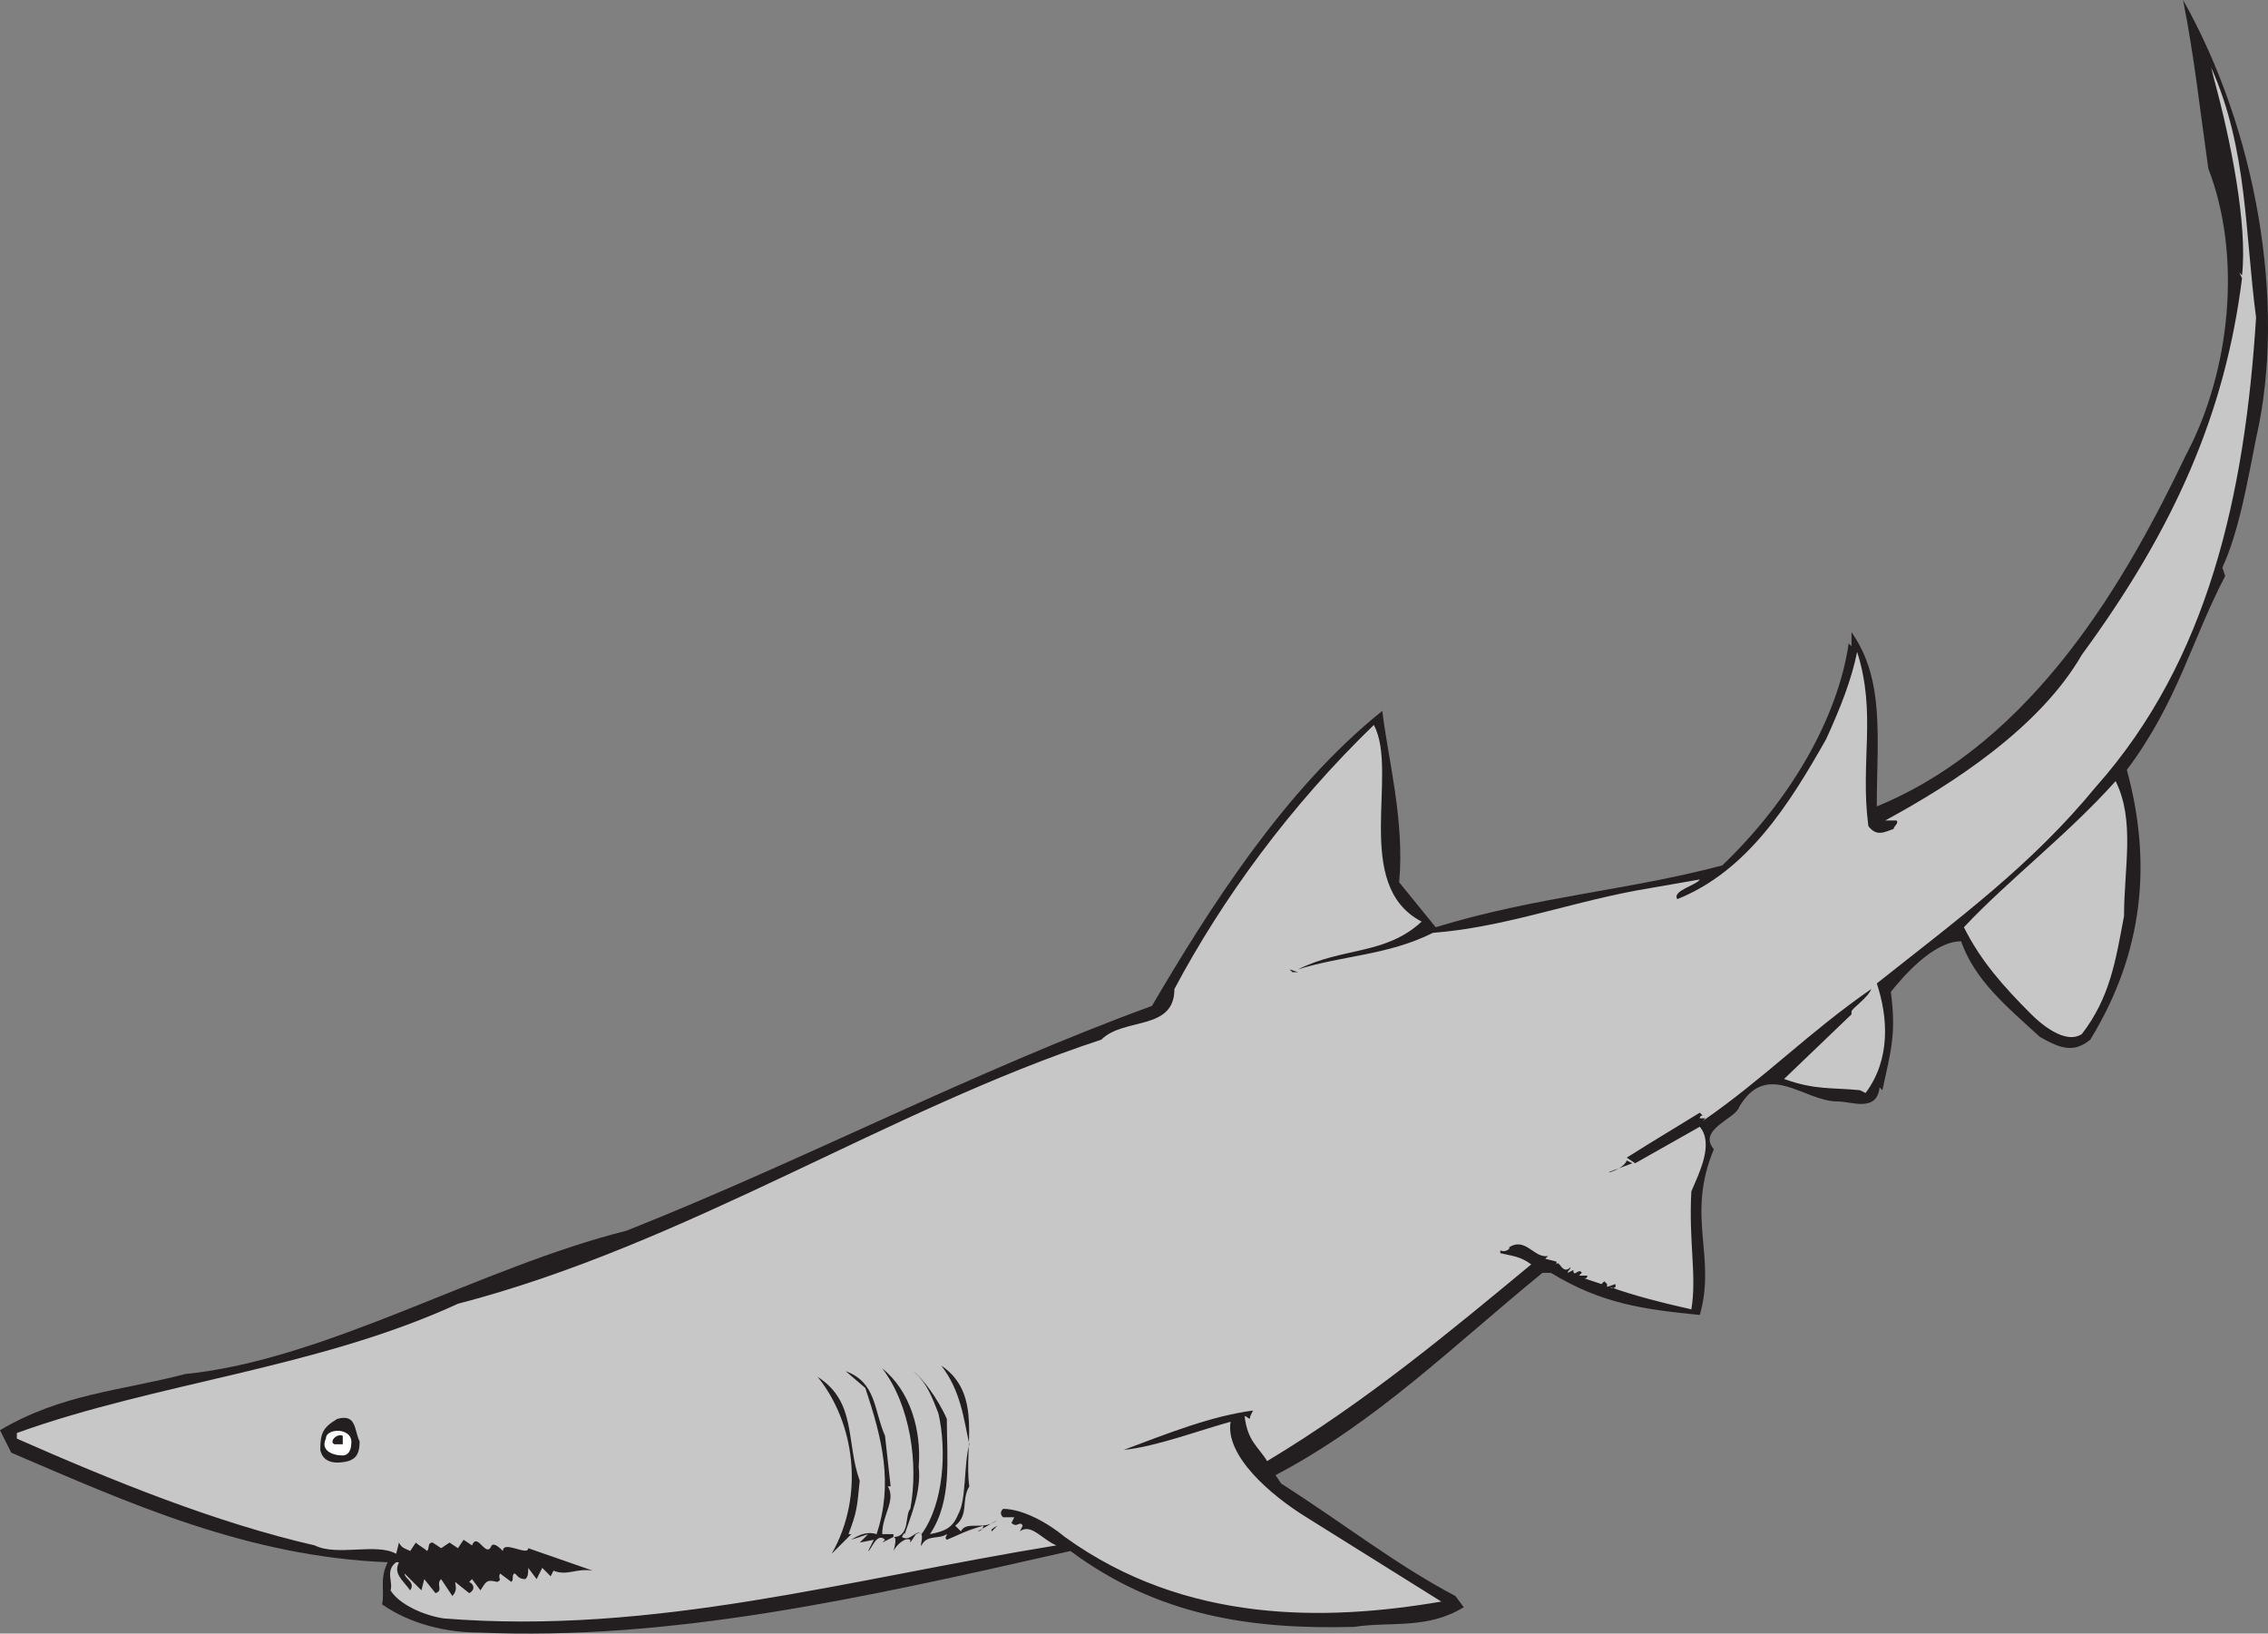
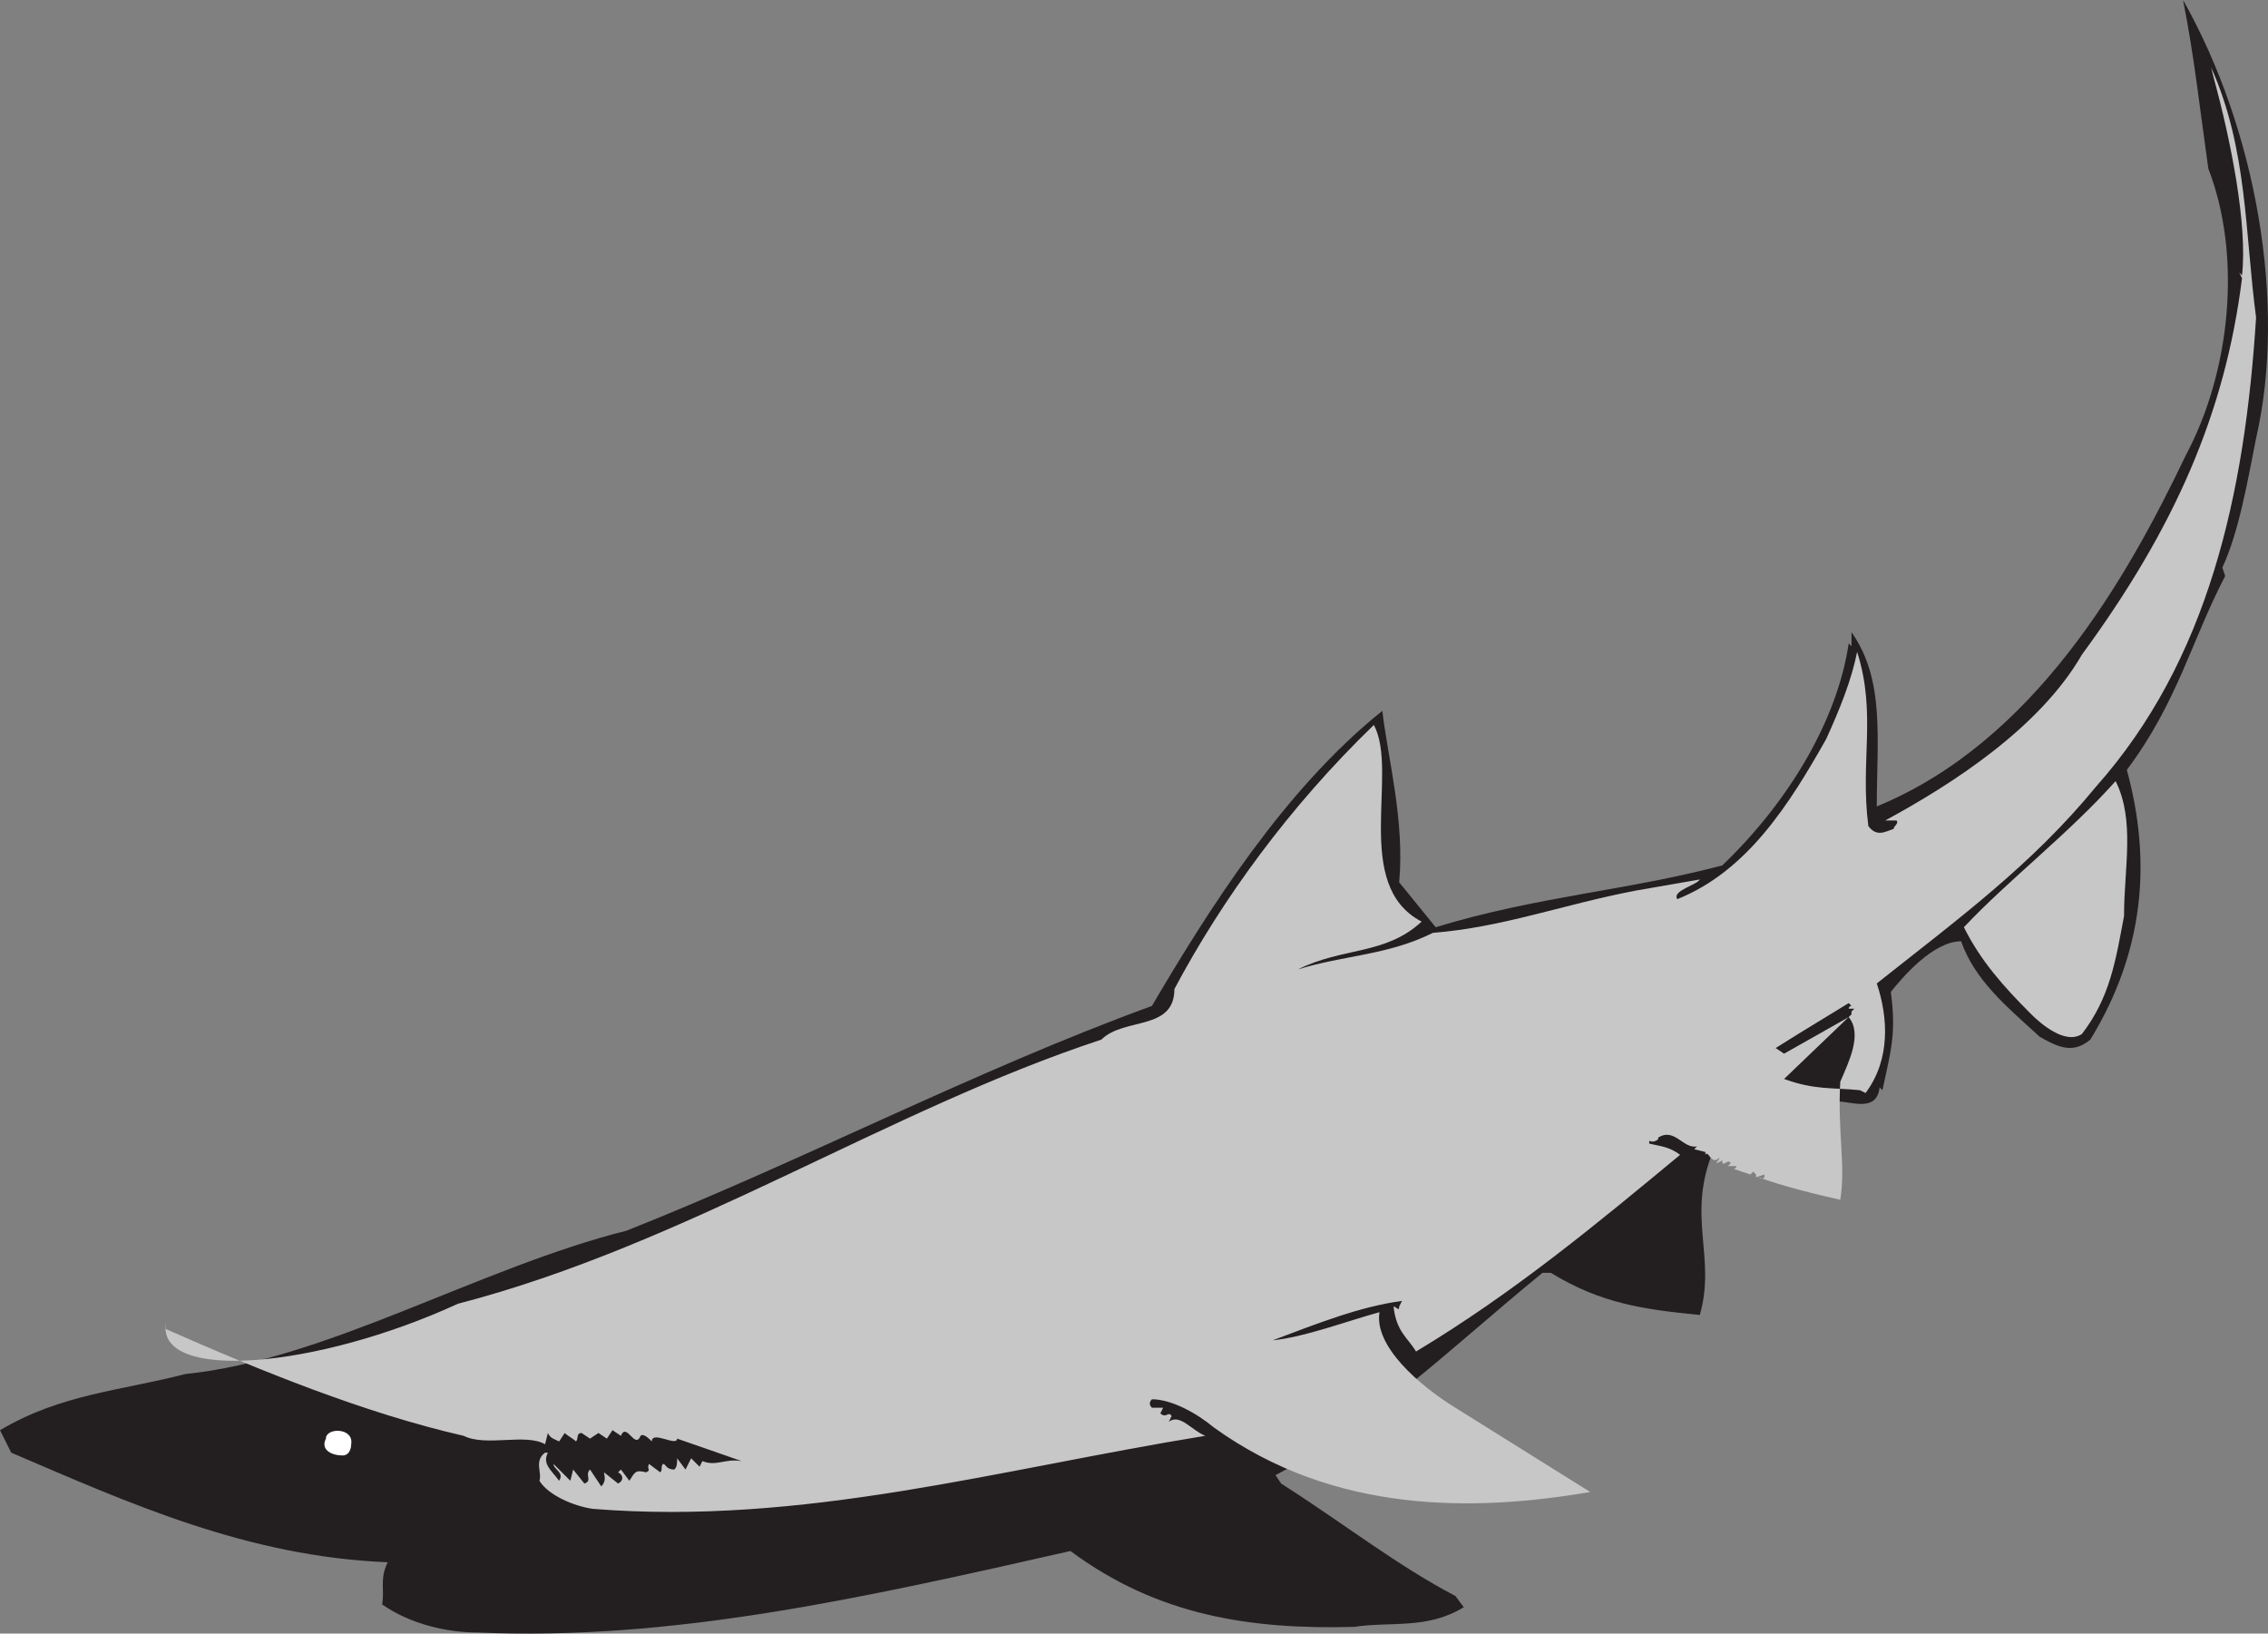
<svg xmlns="http://www.w3.org/2000/svg" width="605.431" height="436.039">
  <rect width="100%" height="100%" fill="#808080" stroke="none" />
  <path fill="#231f20" fill-rule="evenodd" d="M602.25 117c-2.25 11.25-4.5 24.75-9 34.5l.75 2.25c-9 17.25-12.75 33.75-26.25 51.75 6.75 24.75 4.5 48.75-9.75 72-4.5 3.75-8.25 2.25-13.5-.75-9-8.25-17.25-15-21-25.5-7.5 0-15.75 9.75-18.75 13.5 1.5 11.25 0 15.75-2.25 26.25l-.75-.75C501 297 494.25 294 490.5 294c-9 0-18.75-11.25-26.25 1.5-.75 3-11.25 6-6.75 11.25-7.5 18 .75 28.5-3.75 44.25-15-1.5-26.25-3-39.75-11.25h-2.25C387 360 367.5 379.5 340.5 393.75L342 396c16.5 10.5 30.75 21.75 46.5 30l2.25 3c-9.75 6-19.5 3.75-29.25 5.25-27.75.75-52.5-3-75.75-20.25-56.25 12.75-106.5 24-158.25 21.75-8.25 0-18-2.25-25.5-7.5.75-3.75-.75-6.75 1.5-11.25-37.5-1.5-69-15.75-100.5-29.25l-3-6c16.5-9.75 32.25-10.5 49.5-15 37.5-3.75 78.75-28.5 117.75-38.25 47.25-18.75 93-42.75 140.25-60 15-25.5 35.25-57.75 61.5-78.75 1.5 12.75 6 29.25 4.5 45.75l9.75 12c27-8.25 51-9.75 76.5-16.5 18-17.25 30.75-39 33.75-59.25l.75.75v-3.75c9 12.75 6.75 28.5 6.75 46.5 42-17.25 66.75-60.75 82.5-93.75 12-22.5 15-53.25 6-76.5-2.25-15.75-3.75-30-6.75-45 19.5 34.5 27.75 81 19.5 117" />
-   <path fill="#c8c7c8" fill-rule="evenodd" d="M602.25 84.75c-3 47.25-12.75 91.5-42.75 125.25-17.25 21-36.75 35.25-58.5 52.5 3 9 3.75 20.25-3 29.25l-1.5-.75c-7.5-.75-12 0-20.25-3l18-17.25V270c0-.75 4.5-3.75 5.25-6-17.25 12-27.75 23.25-45 35.25l.75-.75h-1.5s0-.75.75-.75l-.75-.75-13.5 8.25-6 3.75 2.25 1.5 17.25-9.75c3.75 4.5 0 12-2.25 17.25-.75 13.5 1.5 22.5 0 31.5-6.75-1.5-15.75-3.75-21.75-6 .75.75 1.5 0 1.5 0v-.75l-2.25.75v-.75l-.75-.75-.75.75-4.5-1.5c.75 0 .75-.75.75-.75h-2.25l.75-.75c-.75-1.5-2.25 1.5-2.25-.75l-1.5.75c0-.75.75-.75.75-1.5-2.25 2.25-3-2.25-3.75-.75v-.75l-3-.75.75-.75c-3.75.75-6-5.25-10.5-2.25.75 0-.75 1.5-2.25.75v.75c3 .75 5.25.75 8.25 3-21.75 18-44.25 36.75-70.5 52.5-2.25-3.75-5.25-5.25-6-12 .75 0 1.5 1.5 1.5 0l.75-1.5c-11.25 1.5-22.5 6-34.5 10.5 8.25-.75 20.25-5.25 28.5-7.5-1.5 9 10.5 19.5 20.25 25.5l36 22.5c-30.75 5.25-68.25 6-100.5-17.25-4.5-3.75-11.25-7.5-16.5-7.5-.75.75-.75 1.5 0 2.25h3l-.75 1.5c1.5 1.5 2.25-.75 3 .75l-.75 1.5c3-2.25 6 2.25 9.75 3.75-55.5 9-107.25 24-163.5 19.5-5.25-.75-12-3.75-14.25-7.5.75-2.25-1.5-5.25 1.5-7.5h.75c-1.5 3 .75 4.5 3 7.5 1.5-2.25-1.5-3-1.5-4.5l4.5 4.5.75-3 3 3.75c2.25-.75 0-2.25 1.5-3.75l3 4.5c1.5-1.5.75-3 .75-3.75l3.75 3c1.5-.75 1.5-2.25 0-3l.75-.75 2.25 3c1.5-2.25 1.5-3 4.5-2.25 1.5-.75 0-.75.75-2.25l3 2.25c.75-.75 0-1.5.75-2.25.75 0 .75 1.5 3 1.5.75-.75.75-1.5.75-3l2.25 3 1.5-3 2.25 2.25.75-1.5c3.75 1.5 6-.75 10.5 0l-17.25-6c0 2.25-6.75-2.25-6.75.75-.75-.75-2.25-2.25-3-1.5-1.5 3.75-3.75-3.75-5.25 0l-2.25-1.5-1.5 2.25-2.25-1.5-2.25 1.5-2.25-1.5c-1.5 0-.75 1.5-1.5 2.25-.75-.75-2.25-1.5-3-2.25l-1.5 2.25c-1.5-.75-2.25-.75-3-2.25l-.75 3c-5.25-3-15.75.75-21.75-2.25-26.25-6-54-17.25-79.5-28.5v-1.5C42 369 84.75 365.25 122.25 348 183 332.25 237 296.25 294 277.5c6-6 19.5-2.25 19.5-13.5 12.75-24 30.75-48.75 53.25-70.5 6.75 12.75-6 42.75 12.75 52.5-9.75 9-21 6.75-33 12.75 12-3.75 24-3.75 36-9.75 18.75-1.5 34.5-7.5 54-11.25l17.25-3c-.75 1.5-7.5 3-6 5.25 18.75-7.5 30-25.5 39.75-42.75 3.75-8.25 6.75-15.75 8.25-23.25 5.25 16.5.75 29.25 3 46.5 2.25 3 4.5 1.5 6.75.75 0-.75 1.5-1.5.75-2.25h-3c18-9.75 41.25-24.75 52.5-44.25C580.5 141 594 110.25 598.5 74.25l-.75-1.5.75.75c1.5-13.5-3-36-7.5-52.5l-.75-3c9.75 21.75 9 44.25 12 66.75" />
+   <path fill="#c8c7c8" fill-rule="evenodd" d="M602.25 84.75c-3 47.25-12.75 91.5-42.75 125.25-17.25 21-36.75 35.25-58.5 52.5 3 9 3.75 20.25-3 29.25l-1.5-.75c-7.5-.75-12 0-20.25-3l18-17.25V270l.75-.75h-1.5s0-.75.75-.75l-.75-.75-13.5 8.25-6 3.75 2.25 1.5 17.25-9.75c3.75 4.5 0 12-2.25 17.25-.75 13.5 1.5 22.5 0 31.5-6.75-1.5-15.75-3.75-21.75-6 .75.75 1.5 0 1.5 0v-.75l-2.25.75v-.75l-.75-.75-.75.75-4.5-1.5c.75 0 .75-.75.75-.75h-2.25l.75-.75c-.75-1.5-2.25 1.5-2.25-.75l-1.5.75c0-.75.75-.75.75-1.5-2.25 2.25-3-2.25-3.75-.75v-.75l-3-.75.75-.75c-3.75.75-6-5.25-10.5-2.25.75 0-.75 1.5-2.25.75v.75c3 .75 5.25.75 8.25 3-21.75 18-44.25 36.75-70.5 52.5-2.25-3.75-5.25-5.25-6-12 .75 0 1.5 1.5 1.5 0l.75-1.5c-11.25 1.5-22.5 6-34.5 10.5 8.25-.75 20.25-5.25 28.5-7.5-1.5 9 10.5 19.5 20.25 25.5l36 22.5c-30.75 5.25-68.25 6-100.5-17.25-4.5-3.75-11.25-7.5-16.5-7.5-.75.75-.75 1.5 0 2.25h3l-.75 1.5c1.5 1.5 2.25-.75 3 .75l-.75 1.5c3-2.25 6 2.25 9.75 3.75-55.5 9-107.25 24-163.5 19.5-5.25-.75-12-3.75-14.25-7.5.75-2.25-1.5-5.25 1.5-7.5h.75c-1.5 3 .75 4.5 3 7.5 1.5-2.25-1.5-3-1.5-4.5l4.5 4.5.75-3 3 3.75c2.25-.75 0-2.25 1.5-3.75l3 4.5c1.5-1.5.75-3 .75-3.75l3.75 3c1.5-.75 1.5-2.25 0-3l.75-.75 2.25 3c1.5-2.25 1.5-3 4.5-2.25 1.5-.75 0-.75.75-2.25l3 2.25c.75-.75 0-1.5.75-2.25.75 0 .75 1.5 3 1.5.75-.75.75-1.5.75-3l2.25 3 1.5-3 2.25 2.25.75-1.5c3.75 1.5 6-.75 10.5 0l-17.25-6c0 2.25-6.75-2.25-6.75.75-.75-.75-2.25-2.25-3-1.5-1.5 3.75-3.75-3.75-5.25 0l-2.25-1.5-1.5 2.25-2.25-1.5-2.25 1.5-2.25-1.5c-1.5 0-.75 1.5-1.5 2.25-.75-.75-2.25-1.5-3-2.25l-1.5 2.25c-1.5-.75-2.25-.75-3-2.25l-.75 3c-5.25-3-15.75.75-21.75-2.25-26.25-6-54-17.25-79.5-28.5v-1.5C42 369 84.75 365.25 122.25 348 183 332.25 237 296.25 294 277.5c6-6 19.5-2.25 19.5-13.5 12.75-24 30.75-48.75 53.25-70.5 6.75 12.75-6 42.75 12.75 52.5-9.75 9-21 6.75-33 12.75 12-3.75 24-3.75 36-9.75 18.75-1.5 34.5-7.5 54-11.25l17.25-3c-.75 1.5-7.5 3-6 5.25 18.75-7.5 30-25.5 39.75-42.75 3.75-8.25 6.75-15.75 8.25-23.25 5.25 16.5.75 29.25 3 46.5 2.25 3 4.5 1.5 6.75.75 0-.75 1.5-1.5.75-2.25h-3c18-9.75 41.25-24.75 52.5-44.25C580.5 141 594 110.25 598.5 74.25l-.75-1.5.75.75c1.5-13.5-3-36-7.5-52.5l-.75-3c9.75 21.75 9 44.25 12 66.75" />
  <path fill="#c8c7c8" fill-rule="evenodd" d="M567 244.5c-2.25 12-3.75 21.75-11.25 31.5-4.5 3-11.25-3-13.5-5.25-7.5-7.5-13.5-14.25-18-23.25 12-12.75 27.75-24.75 40.5-39 5.25 10.5 2.25 23.25 2.25 36" />
-   <path fill="#231f20" fill-rule="evenodd" d="m346.5 259.5-2.25-.75.75.75zm83.25 53.25c-1.5.75 3.75-.75 4.5-3l1.5.75-6 2.25m-171 84c-2.25 3.75 0 7.5-3.75 10.5l1.5 1.5c1.5-3 6 0 9.75-3l-5.25 3c.75 0 1.5-.75 1.5-1.5-5.25 1.5-6 2.25-9.75 3.75-.75-.75 0-.75 0-1.5-2.25 1.5-5.25 0-6.75 3-.75.75 1.5-4.5-1.5-3l-1.5 2.25V411c-1.5-.75-3.75 1.5-4.5 3-.75 2.25 1.5-3.75 0-3.75l-3 1.5.75-.75c-2.25-2.25-3.75 3-4.5 3l1.5-3-3.75.75 2.25-2.25-4.5 1.5c2.25-1.5 4.5-2.25 6.75-1.5 4.5-13.5 1.5-25.5-3-39l-5.25-4.5c8.25 3 7.5 10.5 10.5 17.25l1.5 13.5H237c2.25 3.75-1.5 7.5-1.5 12.75h3v.75c4.5 0 3-6 4.5-7.5 2.25-12 0-27.75-7.5-37.5 7.5 6 10.5 16.5 9.75 26.25.75 6.75-2.25 13.5-3.75 18 0-.75-.75.75-.75.75 2.25 1.5 3.75-2.25 5.25-.75 6-8.25 6.75-22.5 4.5-32.25-1.5-3.75-3-8.25-6.75-11.25 2.25 1.5 6.75 7.5 9 12.75 0 10.5 1.5 21.75-4.5 30.75 3.75-.75 6-1.5 7.5-5.25 2.25-3.75 1.5-13.5 3-18.75-1.5-6.75-2.25-14.25-7.5-21 11.25 7.5 6 21.75 7.5 32.25" />
-   <path fill="#231f20" fill-rule="evenodd" d="M229.5 395.25c-.75 7.5-.75 8.25-3 14.25h.75l-5.25 5.25c9-15.75 6-35.25-3.75-47.25 10.5 6.75 7.5 17.25 11.25 27.75M96 384.75c0 3-.75 4.5-3 5.25-3 .75-6.75.75-7.5-3 0-4.5.75-6 4.5-8.25 5.25-1.5 4.5 3 6 6" />
  <path fill="#fff" fill-rule="evenodd" d="M93.75 385.5c0 1.5-.75 3-2.25 3-3 0-6-1.5-4.5-4.5 0-3 7.5-3 6.75 1.5" />
-   <path fill="#231f20" fill-rule="evenodd" d="M91.5 385.5h-2.25c-1.5-.75.75-3 2.25-2.25v2.25m173.25 23.25c.75 0-1.5 0 1.5-1.5l-1.5 1.5" />
</svg>